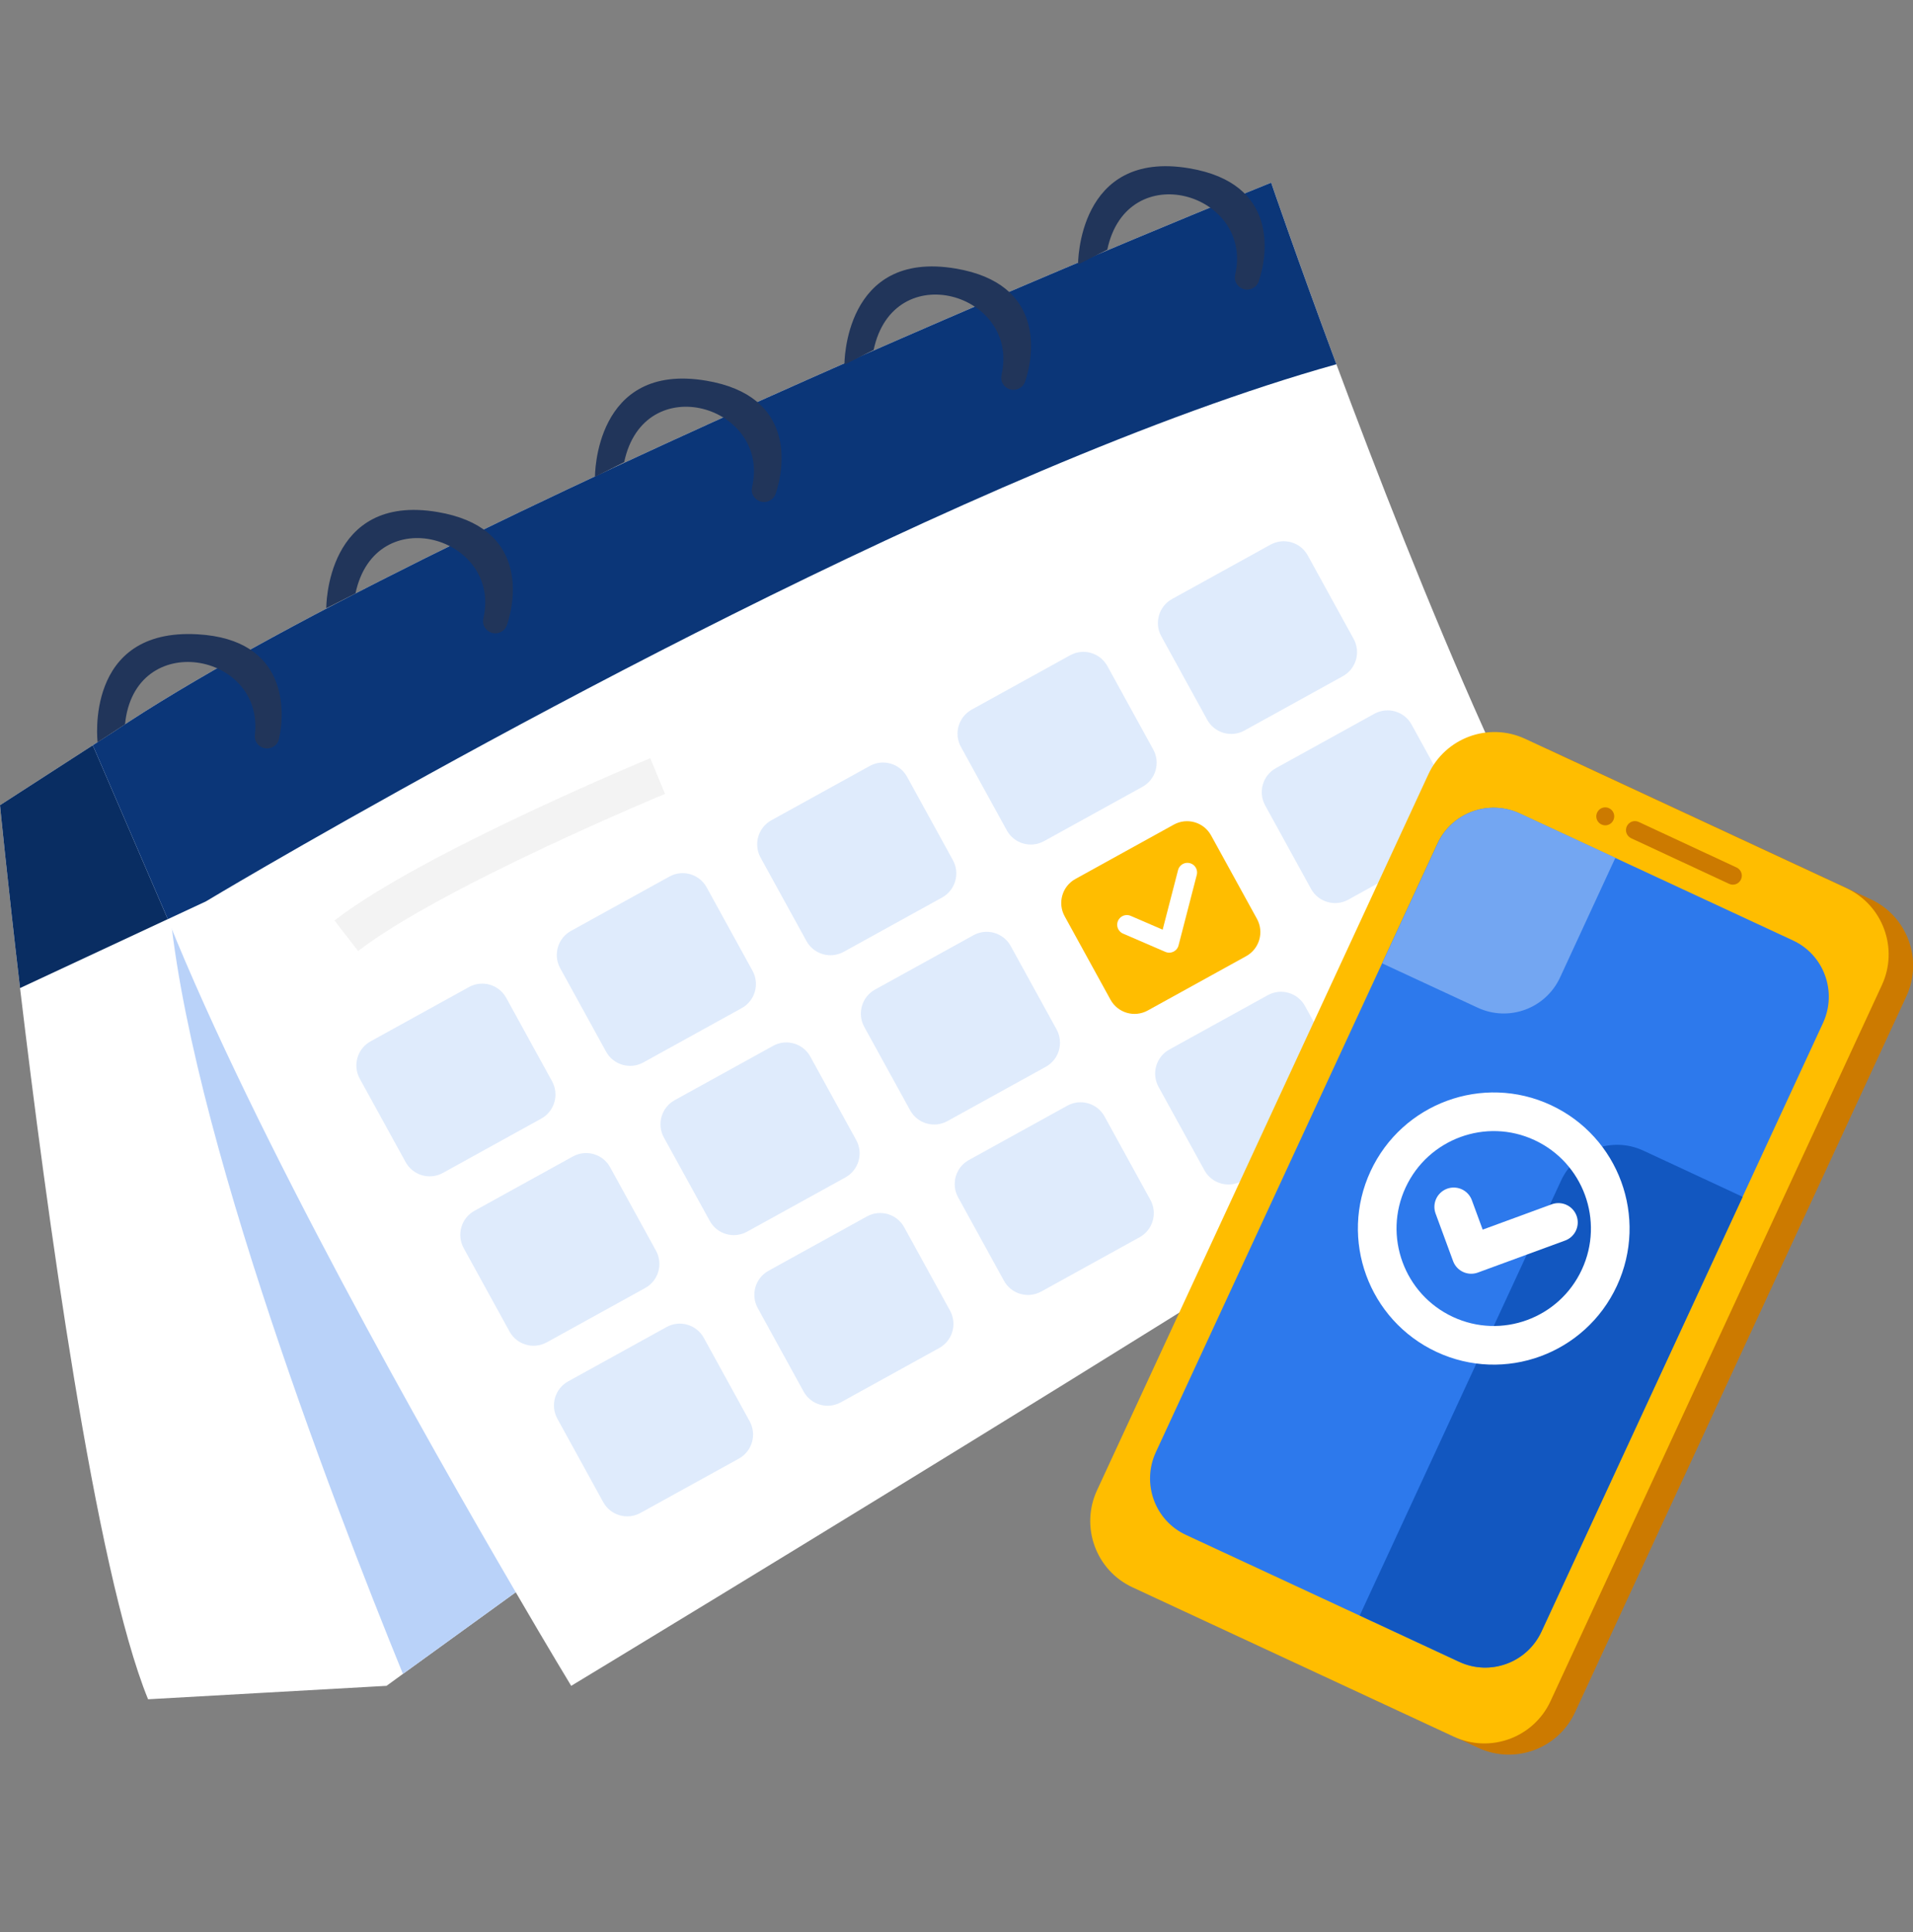
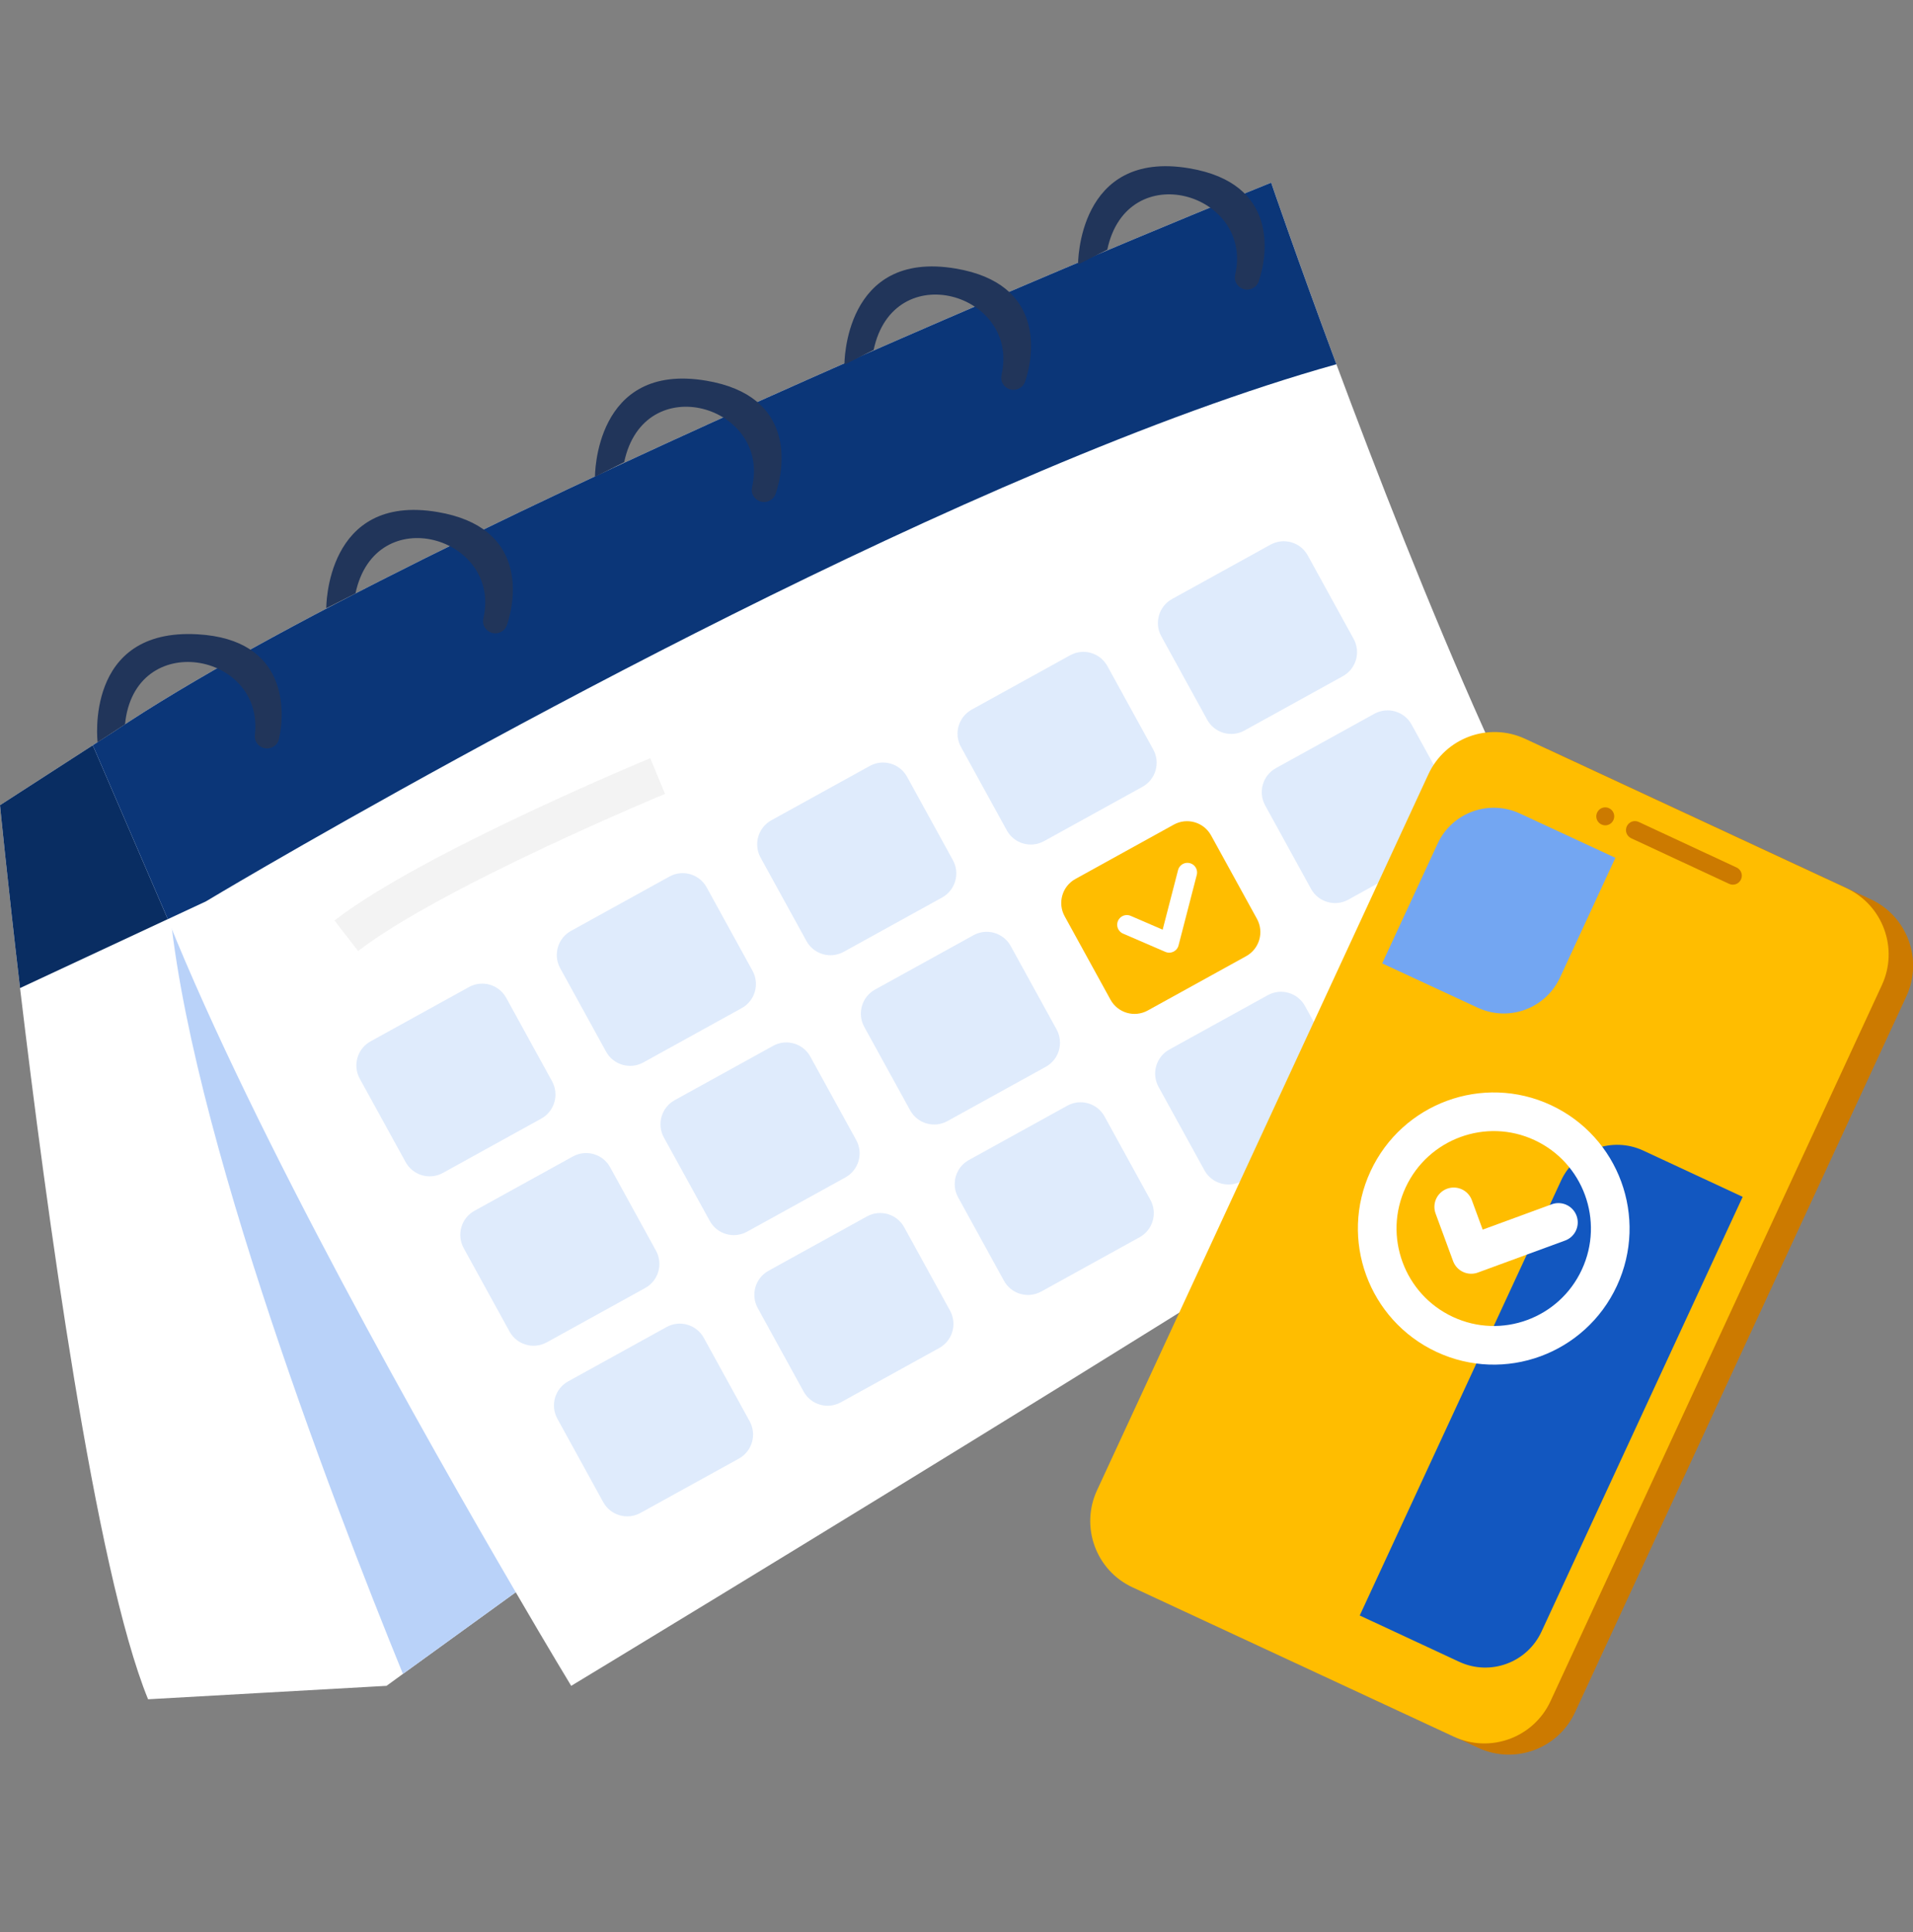
<svg xmlns="http://www.w3.org/2000/svg" width="99" height="100" viewBox="0 0 99 100" fill="none">
  <rect x="0" y="0" width="99" height="100" fill="#808080" stroke="none" />
  <g clip-path="url(#clip0_5079_20899)">
    <path d="M28.959 80.766L26.691 82.406L20.852 86.633L20.003 87.25L7.663 87.945C4.919 81.234 2.401 62.609 1.037 51.133C0.382 45.555 0 41.672 0 41.672L5.878 37.875L13.774 44.82L15.801 46.609L19.706 50.047L28.959 80.766Z" fill="white" />
    <path d="M28.959 80.766L26.691 82.406L20.852 86.633C17.204 77.688 9.05 56.523 8.66 45.156L15.801 46.609L19.706 50.047L28.959 80.766Z" fill="#B9D2F9" />
    <path d="M84.992 52.242C79.512 57.031 29.56 87.25 29.56 87.25C29.56 87.25 28.438 85.406 26.691 82.406C22.116 74.578 13.221 58.875 8.684 47.57C7.094 43.633 6.042 40.227 5.878 37.875C21.897 27.109 65.785 9.453 65.785 9.453C65.785 9.453 67.118 13.359 69.16 18.852C73.252 29.859 80.206 47.25 84.992 52.242Z" fill="white" />
    <path opacity="0.15" d="M17.921 48.43C22.356 45 34.034 40.164 34.034 40.164" stroke="#ADADAD" stroke-width="2" stroke-miterlimit="10" />
    <path opacity="0.15" d="M24.27 51.084L19.176 53.896C18.49 54.275 18.24 55.14 18.618 55.828L20.992 60.145C21.37 60.833 22.233 61.084 22.919 60.705L28.012 57.892C28.699 57.514 28.948 56.649 28.57 55.961L26.197 51.643C25.819 50.955 24.956 50.705 24.27 51.084Z" fill="#2D79EC" />
    <path opacity="0.15" d="M34.643 45.366L29.549 48.178C28.863 48.557 28.613 49.422 28.991 50.11L31.365 54.428C31.743 55.115 32.606 55.366 33.292 54.987L38.385 52.175C39.072 51.796 39.322 50.931 38.944 50.243L36.57 45.925C36.192 45.237 35.329 44.987 34.643 45.366Z" fill="#2D79EC" />
    <path opacity="0.15" d="M45.013 39.641L39.919 42.453C39.233 42.832 38.983 43.697 39.361 44.385L41.735 48.703C42.113 49.391 42.976 49.641 43.662 49.262L48.755 46.45C49.442 46.071 49.692 45.206 49.314 44.518L46.94 40.2C46.562 39.513 45.699 39.262 45.013 39.641Z" fill="#2D79EC" />
    <path opacity="0.15" d="M55.381 33.913L50.288 36.725C49.601 37.104 49.351 37.968 49.73 38.656L52.103 42.974C52.481 43.662 53.344 43.912 54.03 43.533L59.124 40.721C59.81 40.342 60.06 39.478 59.682 38.79L57.308 34.472C56.93 33.784 56.067 33.534 55.381 33.913Z" fill="#2D79EC" />
    <path opacity="0.15" d="M65.751 28.188L60.658 31C59.971 31.379 59.721 32.244 60.1 32.931L62.473 37.249C62.851 37.937 63.714 38.188 64.4 37.809L69.494 34.996C70.18 34.617 70.43 33.753 70.052 33.065L67.678 28.747C67.3 28.059 66.438 27.809 65.751 28.188Z" fill="#2D79EC" />
    <path opacity="0.15" d="M29.648 59.852L24.554 62.664C23.868 63.043 23.618 63.908 23.996 64.595L26.369 68.913C26.748 69.601 27.61 69.851 28.297 69.472L33.39 66.66C34.077 66.281 34.326 65.417 33.948 64.729L31.575 60.411C31.197 59.723 30.334 59.473 29.648 59.852Z" fill="#2D79EC" />
    <path opacity="0.15" d="M40.009 54.127L34.916 56.939C34.229 57.318 33.979 58.183 34.357 58.871L36.731 63.188C37.109 63.876 37.972 64.127 38.658 63.748L43.752 60.936C44.438 60.557 44.688 59.692 44.31 59.004L41.936 54.686C41.558 53.998 40.695 53.748 40.009 54.127Z" fill="#2D79EC" />
    <path opacity="0.15" d="M50.379 48.402L45.286 51.214C44.599 51.593 44.349 52.458 44.727 53.146L47.101 57.464C47.479 58.151 48.342 58.402 49.028 58.023L54.122 55.211C54.808 54.832 55.058 53.967 54.68 53.279L52.306 48.962C51.928 48.274 51.065 48.023 50.379 48.402Z" fill="#2D79EC" />
    <path d="M60.748 42.677L55.655 45.49C54.968 45.868 54.719 46.733 55.097 47.421L57.47 51.739C57.848 52.427 58.711 52.677 59.397 52.298L64.491 49.486C65.177 49.107 65.427 48.242 65.049 47.555L62.675 43.237C62.297 42.549 61.435 42.298 60.748 42.677Z" fill="#FFBD00" />
    <path opacity="0.15" d="M71.125 36.941L66.032 39.753C65.345 40.132 65.096 40.997 65.474 41.685L67.847 46.003C68.225 46.69 69.088 46.941 69.774 46.562L74.868 43.75C75.554 43.371 75.804 42.506 75.426 41.818L73.052 37.5C72.674 36.813 71.811 36.562 71.125 36.941Z" fill="#2D79EC" />
    <path opacity="0.15" d="M34.495 68.681L29.402 71.493C28.715 71.872 28.466 72.737 28.844 73.425L31.217 77.743C31.595 78.43 32.458 78.681 33.144 78.302L38.238 75.49C38.924 75.111 39.174 74.246 38.796 73.558L36.423 69.24C36.044 68.553 35.182 68.302 34.495 68.681Z" fill="#2D79EC" />
    <path opacity="0.15" d="M44.865 62.956L39.772 65.768C39.086 66.147 38.836 67.012 39.214 67.7L41.587 72.018C41.965 72.706 42.828 72.956 43.514 72.577L48.608 69.765C49.294 69.386 49.544 68.521 49.166 67.833L46.793 63.516C46.415 62.828 45.552 62.577 44.865 62.956Z" fill="#2D79EC" />
    <path opacity="0.15" d="M55.235 57.224L50.141 60.036C49.455 60.415 49.205 61.279 49.583 61.967L51.956 66.285C52.334 66.973 53.197 67.223 53.884 66.844L58.977 64.032C59.663 63.653 59.913 62.789 59.535 62.101L57.162 57.783C56.784 57.095 55.921 56.845 55.235 57.224Z" fill="#2D79EC" />
    <path opacity="0.15" d="M65.608 51.506L60.514 54.318C59.828 54.697 59.578 55.562 59.956 56.249L62.33 60.567C62.708 61.255 63.57 61.505 64.257 61.127L69.35 58.314C70.037 57.935 70.286 57.071 69.908 56.383L67.535 52.065C67.157 51.377 66.294 51.127 65.608 51.506Z" fill="#2D79EC" />
    <path opacity="0.15" d="M75.97 45.781L70.876 48.593C70.19 48.972 69.94 49.837 70.318 50.525L72.692 54.842C73.07 55.53 73.933 55.781 74.619 55.402L79.713 52.59C80.399 52.211 80.649 51.346 80.271 50.658L77.897 46.34C77.519 45.652 76.656 45.402 75.97 45.781Z" fill="url(#paint0_linear_5079_20899)" />
    <path d="M58.316 47.859L60.507 48.805L61.45 45.156" stroke="white" stroke-linecap="round" stroke-linejoin="round" />
    <path d="M96.82 46.545L80.194 38.817C78.304 37.939 76.061 38.762 75.184 40.657L58.038 77.71C57.162 79.604 57.983 81.852 59.874 82.731L76.499 90.458C78.39 91.337 80.633 90.513 81.51 88.619L98.656 51.566C99.532 49.671 98.71 47.423 96.82 46.545Z" fill="#CC7A00" />
    <path d="M95.553 45.965L78.928 38.237C77.037 37.359 74.794 38.182 73.918 40.077L56.772 77.13C55.895 79.025 56.717 81.273 58.607 82.151L75.233 89.879C77.123 90.757 79.366 89.934 80.243 88.039L97.389 50.986C98.266 49.092 97.444 46.843 95.553 45.965Z" fill="#FFBD00" />
-     <path d="M94.346 52.938L79.769 84.438C79.021 86.055 77.119 86.75 75.513 86.008L61.372 79.438C59.766 78.695 59.072 76.781 59.813 75.164L74.39 43.664C75.131 42.055 77.041 41.359 78.646 42.102L92.787 48.672C94.393 49.414 95.087 51.328 94.346 52.938Z" fill="#2D79EC" />
    <path d="M83.596 44.398L80.736 50.586C79.987 52.203 78.085 52.898 76.479 52.156L71.529 49.859L74.398 43.664C75.138 42.055 77.048 41.359 78.654 42.102L83.604 44.398H83.596Z" fill="#73A6F2" />
    <path d="M90.184 61.945L79.777 84.438C79.029 86.055 77.127 86.75 75.521 86.008L70.368 83.609L80.783 61.109C81.523 59.5 83.433 58.805 85.039 59.547L90.192 61.945H90.184Z" fill="#1257C0" />
    <path d="M75.232 62.461L76.137 64.922L80.65 63.266" stroke="white" stroke-width="2" stroke-linecap="round" stroke-linejoin="round" />
    <path d="M82.771 66.125C81.368 69.156 77.782 70.469 74.765 69.062C71.748 67.656 70.431 64.062 71.834 61.039C73.237 58.016 76.823 56.695 79.84 58.102C82.857 59.508 84.174 63.094 82.771 66.125Z" stroke="white" stroke-width="2" stroke-linecap="round" stroke-linejoin="round" />
    <path d="M83.495 42.445C83.386 42.68 83.113 42.781 82.879 42.672C82.645 42.562 82.544 42.289 82.653 42.055C82.762 41.82 83.035 41.719 83.269 41.828C83.503 41.937 83.604 42.211 83.495 42.445Z" fill="#CC7A00" />
    <path d="M89.482 45.742L84.415 43.383C84.182 43.273 84.08 43 84.189 42.766C84.299 42.531 84.571 42.43 84.805 42.539L89.872 44.898C90.106 45.008 90.207 45.281 90.098 45.516C89.989 45.75 89.716 45.852 89.482 45.742Z" fill="#CC7A00" />
    <path d="M8.684 47.57L1.045 51.133H1.037C0.382 45.555 0 41.672 0 41.672L4.802 38.57L8.684 47.57Z" fill="#092D62" />
    <path d="M69.16 18.852C50.459 24.078 22.973 39.5 13.774 44.82C11.778 45.977 10.648 46.656 10.648 46.656L8.684 47.57L4.802 38.57L5.878 37.875C21.897 27.109 65.784 9.453 65.784 9.453C65.784 9.453 67.117 13.359 69.16 18.852Z" fill="#0B3678" />
    <path d="M51.831 19.398C52.797 15.203 46.242 13.234 45.212 18.109L43.7 18.875C43.7 18.875 43.653 12.914 49.461 13.899C54.084 14.68 53.522 18.375 53.047 19.758C52.93 20.086 52.563 20.258 52.236 20.141C51.932 20.031 51.753 19.719 51.831 19.406V19.398Z" fill="#21355A" />
    <path d="M13.189 38.031C13.688 33.75 6.953 32.523 6.47 37.484L5.051 38.414C5.051 38.414 4.342 32.492 10.227 32.828C14.904 33.094 14.764 36.82 14.437 38.25C14.359 38.594 14.016 38.797 13.673 38.719C13.361 38.648 13.15 38.352 13.189 38.039V38.031Z" fill="#21355A" />
    <path d="M25.015 32C25.982 27.805 19.426 25.836 18.397 30.711L16.885 31.477C16.885 31.477 16.838 25.516 22.645 26.5C27.268 27.281 26.707 30.977 26.231 32.359C26.114 32.688 25.748 32.859 25.421 32.742C25.117 32.633 24.937 32.32 25.015 32.008V32Z" fill="#21355A" />
    <path d="M63.922 14.211C64.888 10.016 58.332 8.047 57.303 12.922L55.791 13.688C55.791 13.688 55.744 7.727 61.552 8.711C66.174 9.492 65.613 13.188 65.138 14.57C65.021 14.899 64.654 15.07 64.327 14.953C64.023 14.844 63.843 14.531 63.922 14.219V14.211Z" fill="#21355A" />
    <path d="M38.922 25.203C39.888 21.008 33.332 19.039 32.303 23.914L30.791 24.68C30.791 24.68 30.744 18.719 36.552 19.703C41.174 20.484 40.613 24.18 40.138 25.562C40.021 25.891 39.654 26.062 39.327 25.945C39.023 25.836 38.843 25.523 38.922 25.211V25.203Z" fill="#21355A" />
  </g>
  <defs>
    <linearGradient id="paint0_linear_5079_20899" x1="66.797" y1="40.815" x2="100.062" y2="78.892" gradientUnits="userSpaceOnUse">
      <stop stop-color="#6D5EB7" />
      <stop offset="1" stop-color="#453777" />
    </linearGradient>
    <clipPath id="clip0_5079_20899">
      <rect width="99.008" height="82.219" fill="white" transform="translate(0 8.594)" />
    </clipPath>
  </defs>
</svg>